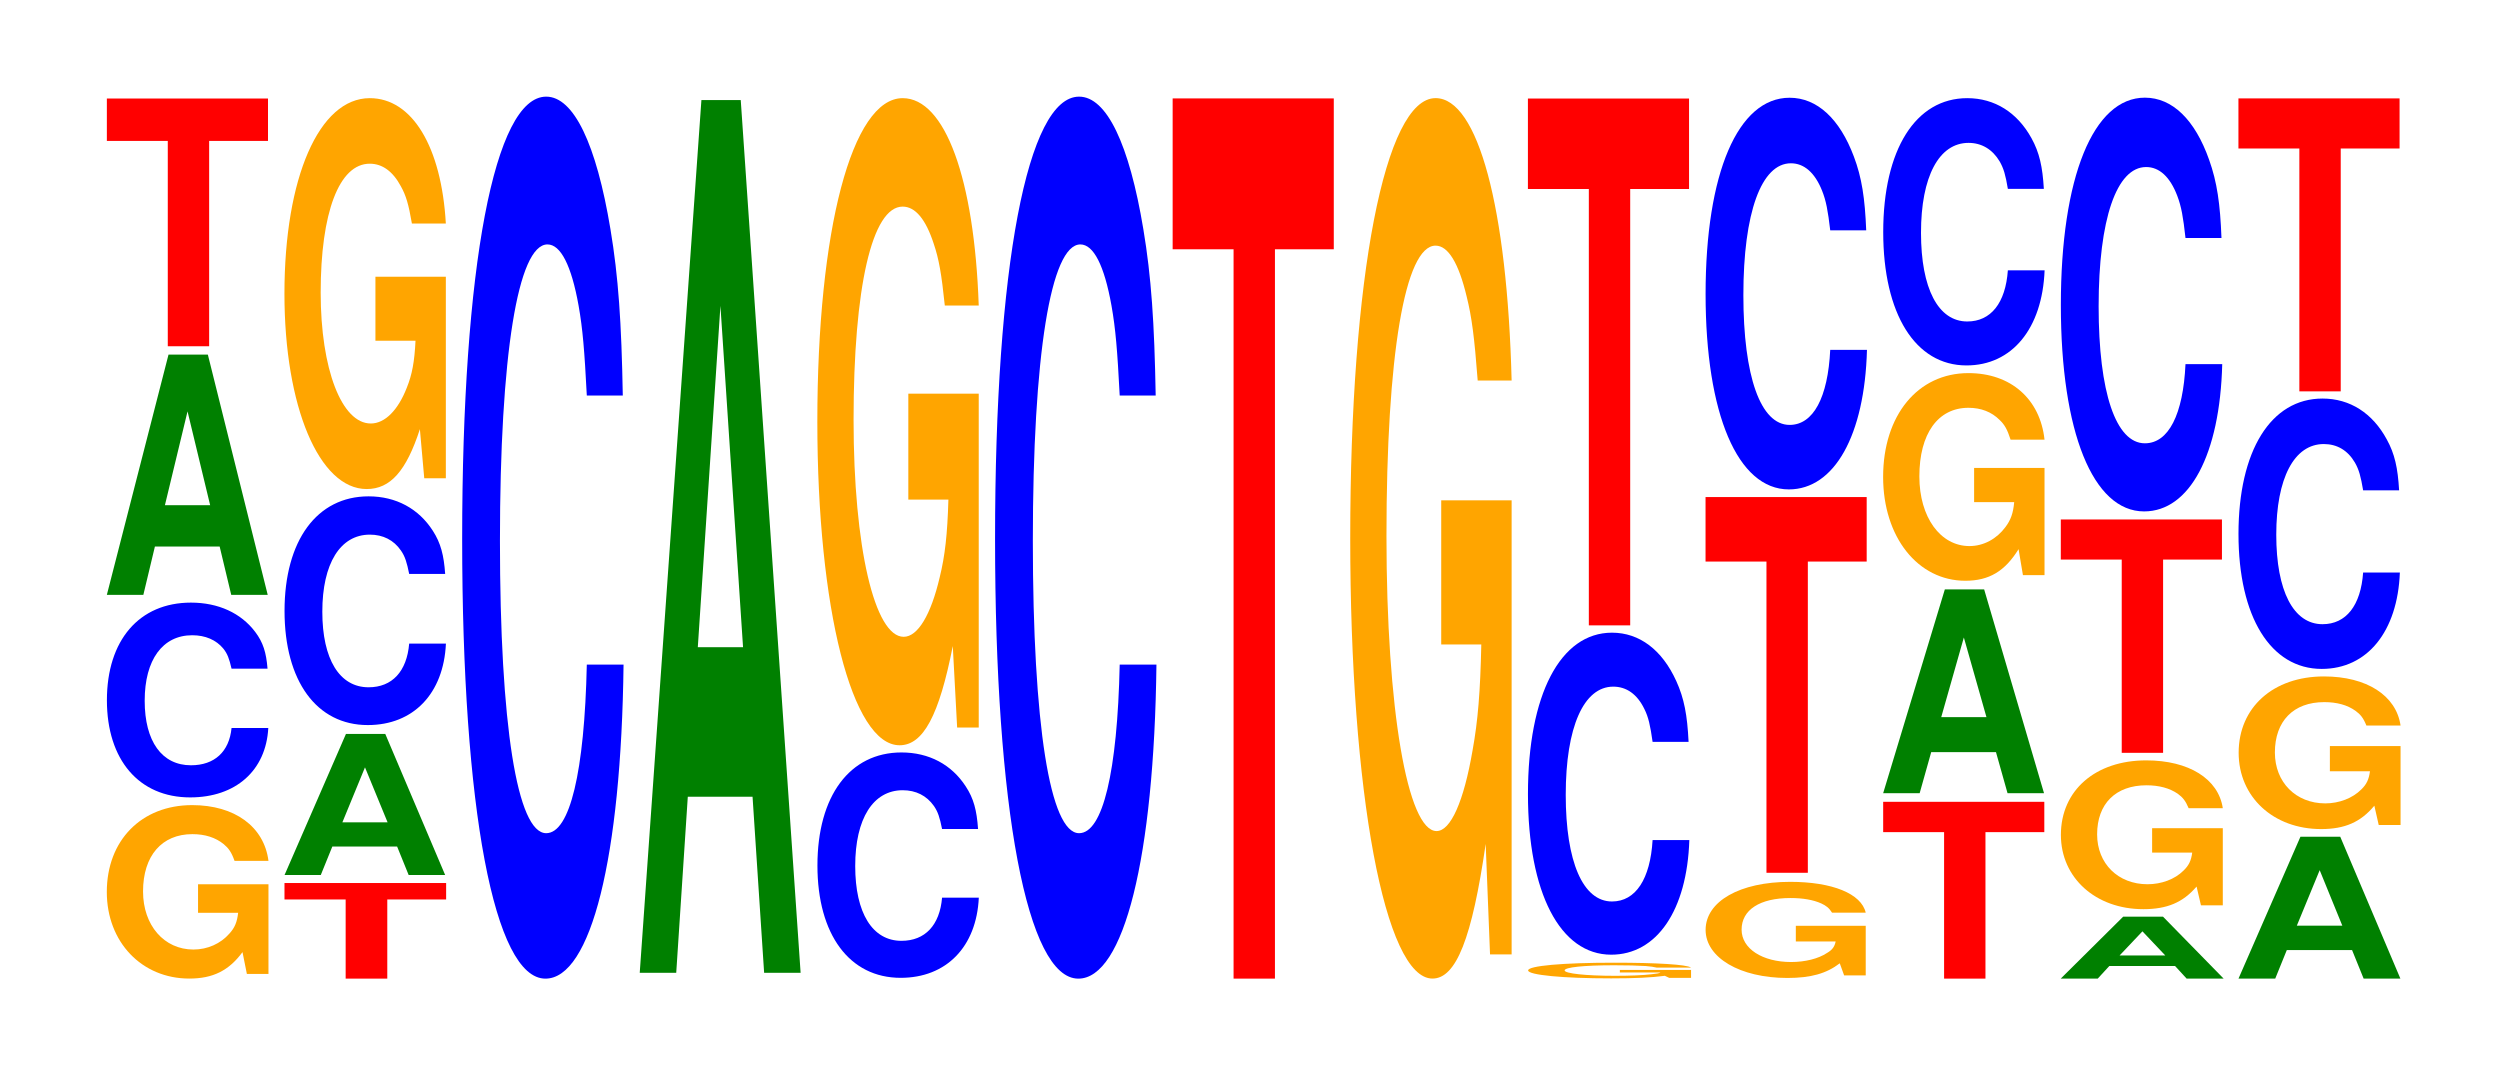
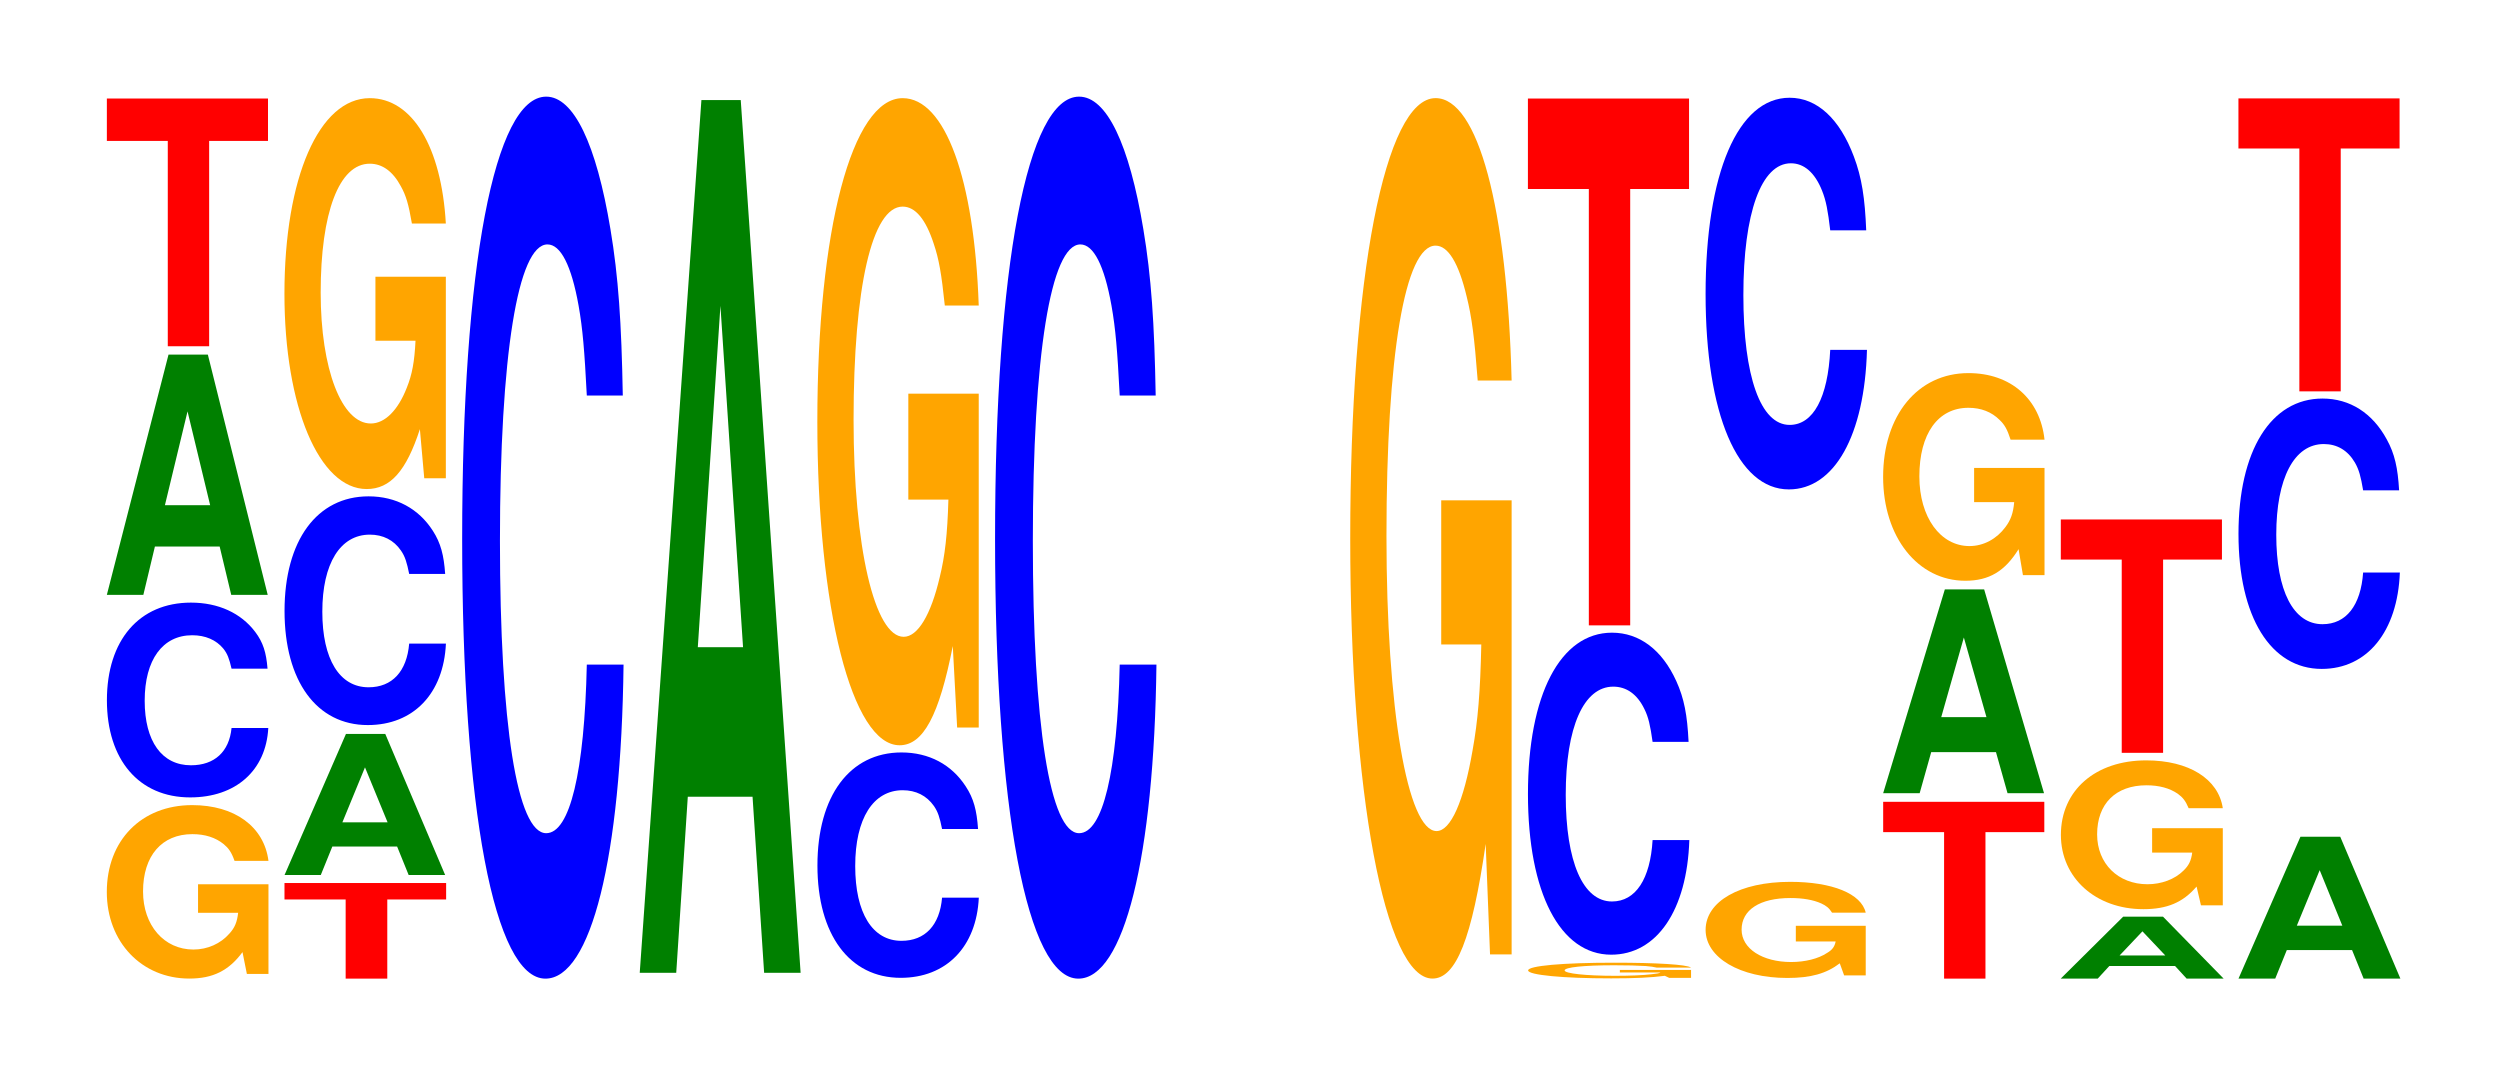
<svg xmlns="http://www.w3.org/2000/svg" xmlns:xlink="http://www.w3.org/1999/xlink" width="152pt" height="66pt" viewBox="0 0 152 66" version="1.1">
  <defs>
    <g>
      <symbol overflow="visible" id="glyph0-0">
        <path style="stroke:none;" d="M 10.438 -5.422 L 6.156 -5.422 L 6.156 -3.688 L 8.594 -3.688 C 8.531 -3.125 8.391 -2.781 8.062 -2.422 C 7.531 -1.812 6.734 -1.453 5.875 -1.453 C 4.094 -1.453 2.812 -2.922 2.812 -4.984 C 2.812 -7.156 3.953 -8.469 5.812 -8.469 C 6.578 -8.469 7.219 -8.266 7.719 -7.859 C 8.016 -7.609 8.188 -7.375 8.375 -6.844 L 10.438 -6.844 C 10.172 -8.922 8.391 -10.234 5.797 -10.234 C 2.719 -10.234 0.609 -8.094 0.609 -4.953 C 0.609 -1.906 2.734 0.312 5.625 0.312 C 7.062 0.312 8.031 -0.172 8.859 -1.297 L 9.125 0.031 L 10.438 0.031 Z M 10.438 -5.422 " />
      </symbol>
      <symbol overflow="visible" id="glyph1-0">
        <path style="stroke:none;" d="M 10.438 -7.469 C 10.359 -8.453 10.172 -9.062 9.688 -9.703 C 8.828 -10.844 7.453 -11.484 5.781 -11.484 C 2.641 -11.484 0.672 -9.203 0.672 -5.547 C 0.672 -1.922 2.625 0.359 5.734 0.359 C 8.5 0.359 10.344 -1.266 10.484 -3.859 L 8.25 -3.859 C 8.109 -2.422 7.219 -1.594 5.781 -1.594 C 4.016 -1.594 2.969 -3.047 2.969 -5.516 C 2.969 -8.016 4.062 -9.5 5.859 -9.5 C 6.656 -9.5 7.312 -9.219 7.75 -8.688 C 8 -8.375 8.109 -8.078 8.25 -7.469 Z M 10.438 -7.469 " />
      </symbol>
      <symbol overflow="visible" id="glyph2-0">
        <path style="stroke:none;" d="M 7.234 -2.938 L 7.938 0 L 10.156 0 L 6.516 -14.609 L 4.125 -14.609 L 0.375 0 L 2.594 0 L 3.297 -2.938 Z M 6.656 -5.453 L 3.906 -5.453 L 5.281 -11.156 Z M 6.656 -5.453 " />
      </symbol>
      <symbol overflow="visible" id="glyph3-0">
        <path style="stroke:none;" d="M 6.453 -12.484 L 10.031 -12.484 L 10.031 -15.062 L 0.234 -15.062 L 0.234 -12.484 L 3.938 -12.484 L 3.938 0 L 6.453 0 Z M 6.453 -12.484 " />
      </symbol>
      <symbol overflow="visible" id="glyph4-0">
        <path style="stroke:none;" d="M 6.484 -4.812 L 10.062 -4.812 L 10.062 -5.812 L 0.234 -5.812 L 0.234 -4.812 L 3.953 -4.812 L 3.953 0 L 6.484 0 Z M 6.484 -4.812 " />
      </symbol>
      <symbol overflow="visible" id="glyph5-0">
        <path style="stroke:none;" d="M 7.219 -1.734 L 7.922 0 L 10.141 0 L 6.5 -8.578 L 4.109 -8.578 L 0.375 0 L 2.578 0 L 3.281 -1.734 Z M 6.641 -3.203 L 3.891 -3.203 L 5.266 -6.547 Z M 6.641 -3.203 " />
      </symbol>
      <symbol overflow="visible" id="glyph6-0">
        <path style="stroke:none;" d="M 10.438 -8.766 C 10.359 -9.906 10.172 -10.641 9.688 -11.391 C 8.828 -12.734 7.453 -13.484 5.781 -13.484 C 2.641 -13.484 0.672 -10.797 0.672 -6.516 C 0.672 -2.25 2.625 0.422 5.734 0.422 C 8.5 0.422 10.344 -1.484 10.484 -4.531 L 8.25 -4.531 C 8.109 -2.844 7.219 -1.875 5.781 -1.875 C 4.016 -1.875 2.969 -3.578 2.969 -6.469 C 2.969 -9.406 4.062 -11.156 5.859 -11.156 C 6.656 -11.156 7.312 -10.828 7.75 -10.188 C 8 -9.828 8.109 -9.469 8.25 -8.766 Z M 10.438 -8.766 " />
      </symbol>
      <symbol overflow="visible" id="glyph7-0">
        <path style="stroke:none;" d="M 10.422 -12.188 L 6.141 -12.188 L 6.141 -8.297 L 8.578 -8.297 C 8.516 -7.031 8.375 -6.25 8.047 -5.438 C 7.516 -4.078 6.719 -3.266 5.859 -3.266 C 4.094 -3.266 2.812 -6.562 2.812 -11.219 C 2.812 -16.109 3.938 -19.062 5.797 -19.062 C 6.562 -19.062 7.203 -18.594 7.688 -17.688 C 8 -17.125 8.156 -16.609 8.359 -15.422 L 10.422 -15.422 C 10.156 -20.094 8.375 -23.047 5.797 -23.047 C 2.719 -23.047 0.609 -18.219 0.609 -11.156 C 0.609 -4.297 2.719 0.719 5.609 0.719 C 7.047 0.719 8.016 -0.375 8.844 -2.922 L 9.109 0.062 L 10.422 0.062 Z M 10.422 -12.188 " />
      </symbol>
      <symbol overflow="visible" id="glyph8-0">
        <path style="stroke:none;" d="M 10.438 -33.844 C 10.359 -38.266 10.172 -41.062 9.688 -43.953 C 8.828 -49.141 7.453 -52.016 5.781 -52.016 C 2.641 -52.016 0.672 -41.703 0.672 -25.125 C 0.672 -8.703 2.625 1.609 5.734 1.609 C 8.5 1.609 10.344 -5.75 10.484 -17.484 L 8.25 -17.484 C 8.109 -10.953 7.219 -7.234 5.781 -7.234 C 4.016 -7.234 2.969 -13.828 2.969 -25 C 2.969 -36.297 4.062 -43.031 5.859 -43.031 C 6.656 -43.031 7.312 -41.766 7.75 -39.312 C 8 -37.906 8.109 -36.578 8.25 -33.844 Z M 10.438 -33.844 " />
      </symbol>
      <symbol overflow="visible" id="glyph9-0">
        <path style="stroke:none;" d="M 7.234 -10.703 L 7.938 0 L 10.156 0 L 6.516 -53.062 L 4.125 -53.062 L 0.375 0 L 2.594 0 L 3.297 -10.703 Z M 6.656 -19.797 L 3.906 -19.797 L 5.281 -40.547 Z M 6.656 -19.797 " />
      </symbol>
      <symbol overflow="visible" id="glyph10-0">
        <path style="stroke:none;" d="M 10.438 -8.641 C 10.359 -9.781 10.172 -10.5 9.688 -11.234 C 8.828 -12.562 7.453 -13.297 5.781 -13.297 C 2.641 -13.297 0.672 -10.656 0.672 -6.422 C 0.672 -2.219 2.625 0.406 5.734 0.406 C 8.5 0.406 10.344 -1.469 10.484 -4.469 L 8.25 -4.469 C 8.109 -2.797 7.219 -1.844 5.781 -1.844 C 4.016 -1.844 2.969 -3.531 2.969 -6.391 C 2.969 -9.281 4.062 -11 5.859 -11 C 6.656 -11 7.312 -10.672 7.75 -10.047 C 8 -9.688 8.109 -9.344 8.25 -8.641 Z M 10.438 -8.641 " />
      </symbol>
      <symbol overflow="visible" id="glyph11-0">
        <path style="stroke:none;" d="M 10.422 -20.188 L 6.141 -20.188 L 6.141 -13.75 L 8.578 -13.75 C 8.516 -11.641 8.375 -10.344 8.047 -9.016 C 7.516 -6.75 6.719 -5.406 5.859 -5.406 C 4.094 -5.406 2.812 -10.859 2.812 -18.594 C 2.812 -26.672 3.938 -31.562 5.797 -31.562 C 6.562 -31.562 7.203 -30.797 7.688 -29.297 C 8 -28.375 8.156 -27.5 8.359 -25.547 L 10.422 -25.547 C 10.156 -33.266 8.375 -38.156 5.797 -38.156 C 2.719 -38.156 0.609 -30.172 0.609 -18.484 C 0.609 -7.109 2.719 1.188 5.609 1.188 C 7.047 1.188 8.016 -0.625 8.844 -4.844 L 9.109 0.109 L 10.422 0.109 Z M 10.422 -20.188 " />
      </symbol>
      <symbol overflow="visible" id="glyph12-0">
-         <path style="stroke:none;" d="M 6.453 -44.344 L 10.031 -44.344 L 10.031 -53.516 L 0.234 -53.516 L 0.234 -44.344 L 3.938 -44.344 L 3.938 0 L 6.453 0 Z M 6.453 -44.344 " />
-       </symbol>
+         </symbol>
      <symbol overflow="visible" id="glyph13-0">
        <path style="stroke:none;" d="M 10.422 -27.469 L 6.141 -27.469 L 6.141 -18.703 L 8.578 -18.703 C 8.516 -15.828 8.375 -14.078 8.047 -12.266 C 7.516 -9.172 6.719 -7.359 5.859 -7.359 C 4.094 -7.359 2.812 -14.781 2.812 -25.297 C 2.812 -36.297 3.938 -42.953 5.797 -42.953 C 6.562 -42.953 7.203 -41.891 7.688 -39.859 C 8 -38.609 8.156 -37.406 8.359 -34.75 L 10.422 -34.75 C 10.156 -45.266 8.375 -51.922 5.797 -51.922 C 2.719 -51.922 0.609 -41.062 0.609 -25.156 C 0.609 -9.672 2.719 1.609 5.609 1.609 C 7.047 1.609 8.016 -0.844 8.844 -6.578 L 9.109 0.141 L 10.422 0.141 Z M 10.422 -27.469 " />
      </symbol>
      <symbol overflow="visible" id="glyph14-0">
        <path style="stroke:none;" d="M 10.531 -0.484 L 6.203 -0.484 L 6.203 -0.328 L 8.672 -0.328 C 8.609 -0.281 8.453 -0.25 8.125 -0.219 C 7.594 -0.156 6.781 -0.125 5.922 -0.125 C 4.125 -0.125 2.844 -0.266 2.844 -0.453 C 2.844 -0.641 3.984 -0.766 5.859 -0.766 C 6.641 -0.766 7.281 -0.75 7.781 -0.719 C 8.094 -0.688 8.25 -0.672 8.438 -0.625 L 10.531 -0.625 C 10.266 -0.812 8.453 -0.922 5.844 -0.922 C 2.734 -0.922 0.625 -0.734 0.625 -0.453 C 0.625 -0.172 2.75 0.031 5.672 0.031 C 7.125 0.031 8.109 -0.016 8.938 -0.125 L 9.203 0 L 10.531 0 Z M 10.531 -0.484 " />
      </symbol>
      <symbol overflow="visible" id="glyph15-0">
        <path style="stroke:none;" d="M 10.438 -12.344 C 10.359 -13.969 10.172 -14.984 9.688 -16.047 C 8.828 -17.938 7.453 -18.984 5.781 -18.984 C 2.641 -18.984 0.672 -15.219 0.672 -9.172 C 0.672 -3.172 2.625 0.594 5.734 0.594 C 8.5 0.594 10.344 -2.094 10.484 -6.375 L 8.25 -6.375 C 8.109 -4 7.219 -2.641 5.781 -2.641 C 4.016 -2.641 2.969 -5.047 2.969 -9.125 C 2.969 -13.25 4.062 -15.703 5.859 -15.703 C 6.656 -15.703 7.312 -15.25 7.75 -14.344 C 8 -13.844 8.109 -13.344 8.25 -12.344 Z M 10.438 -12.344 " />
      </symbol>
      <symbol overflow="visible" id="glyph16-0">
        <path style="stroke:none;" d="M 6.453 -26.531 L 10.031 -26.531 L 10.031 -32.031 L 0.234 -32.031 L 0.234 -26.531 L 3.938 -26.531 L 3.938 0 L 6.453 0 Z M 6.453 -26.531 " />
      </symbol>
      <symbol overflow="visible" id="glyph17-0">
        <path style="stroke:none;" d="M 10.344 -3 L 6.094 -3 L 6.094 -2.047 L 8.516 -2.047 C 8.453 -1.734 8.312 -1.531 7.984 -1.344 C 7.469 -1 6.656 -0.797 5.812 -0.797 C 4.062 -0.797 2.797 -1.609 2.797 -2.766 C 2.797 -3.969 3.906 -4.688 5.766 -4.688 C 6.516 -4.688 7.156 -4.578 7.641 -4.359 C 7.938 -4.219 8.109 -4.094 8.297 -3.797 L 10.344 -3.797 C 10.078 -4.953 8.312 -5.672 5.75 -5.672 C 2.688 -5.672 0.609 -4.484 0.609 -2.75 C 0.609 -1.062 2.703 0.172 5.578 0.172 C 7 0.172 7.953 -0.094 8.766 -0.719 L 9.031 0.016 L 10.344 0.016 Z M 10.344 -3 " />
      </symbol>
      <symbol overflow="visible" id="glyph18-0">
-         <path style="stroke:none;" d="M 6.453 -18.922 L 10.031 -18.922 L 10.031 -22.844 L 0.234 -22.844 L 0.234 -18.922 L 3.938 -18.922 L 3.938 0 L 6.453 0 Z M 6.453 -18.922 " />
-       </symbol>
+         </symbol>
      <symbol overflow="visible" id="glyph19-0">
        <path style="stroke:none;" d="M 10.438 -15.031 C 10.359 -16.984 10.172 -18.234 9.688 -19.516 C 8.828 -21.812 7.453 -23.094 5.781 -23.094 C 2.641 -23.094 0.672 -18.516 0.672 -11.156 C 0.672 -3.859 2.625 0.719 5.734 0.719 C 8.5 0.719 10.344 -2.562 10.484 -7.766 L 8.25 -7.766 C 8.109 -4.859 7.219 -3.203 5.781 -3.203 C 4.016 -3.203 2.969 -6.141 2.969 -11.094 C 2.969 -16.109 4.062 -19.109 5.859 -19.109 C 6.656 -19.109 7.312 -18.547 7.75 -17.453 C 8 -16.828 8.109 -16.234 8.25 -15.031 Z M 10.438 -15.031 " />
      </symbol>
      <symbol overflow="visible" id="glyph20-0">
        <path style="stroke:none;" d="M 6.453 -8.906 L 10.031 -8.906 L 10.031 -10.75 L 0.234 -10.75 L 0.234 -8.906 L 3.938 -8.906 L 3.938 0 L 6.453 0 Z M 6.453 -8.906 " />
      </symbol>
      <symbol overflow="visible" id="glyph21-0">
        <path style="stroke:none;" d="M 7.234 -2.5 L 7.938 0 L 10.156 0 L 6.516 -12.391 L 4.125 -12.391 L 0.375 0 L 2.594 0 L 3.297 -2.5 Z M 6.656 -4.625 L 3.906 -4.625 L 5.281 -9.469 Z M 6.656 -4.625 " />
      </symbol>
      <symbol overflow="visible" id="glyph22-0">
        <path style="stroke:none;" d="M 10.422 -6.484 L 6.141 -6.484 L 6.141 -4.406 L 8.578 -4.406 C 8.516 -3.734 8.375 -3.328 8.047 -2.891 C 7.516 -2.172 6.719 -1.734 5.859 -1.734 C 4.094 -1.734 2.812 -3.484 2.812 -5.969 C 2.812 -8.562 3.938 -10.141 5.797 -10.141 C 6.562 -10.141 7.203 -9.891 7.688 -9.406 C 8 -9.109 8.156 -8.828 8.359 -8.203 L 10.422 -8.203 C 10.156 -10.672 8.375 -12.25 5.797 -12.25 C 2.719 -12.25 0.609 -9.688 0.609 -5.938 C 0.609 -2.281 2.719 0.375 5.609 0.375 C 7.047 0.375 8.016 -0.203 8.844 -1.547 L 9.109 0.031 L 10.422 0.031 Z M 10.422 -6.484 " />
      </symbol>
      <symbol overflow="visible" id="glyph23-0">
-         <path style="stroke:none;" d="M 10.438 -10.25 C 10.359 -11.594 10.172 -12.453 9.688 -13.328 C 8.828 -14.891 7.453 -15.766 5.781 -15.766 C 2.641 -15.766 0.672 -12.641 0.672 -7.625 C 0.672 -2.641 2.625 0.484 5.734 0.484 C 8.5 0.484 10.344 -1.75 10.484 -5.297 L 8.25 -5.297 C 8.109 -3.312 7.219 -2.188 5.781 -2.188 C 4.016 -2.188 2.969 -4.188 2.969 -7.578 C 2.969 -11 4.062 -13.047 5.859 -13.047 C 6.656 -13.047 7.312 -12.656 7.75 -11.922 C 8 -11.484 8.109 -11.094 8.25 -10.25 Z M 10.438 -10.25 " />
-       </symbol>
+         </symbol>
      <symbol overflow="visible" id="glyph24-0">
        <path style="stroke:none;" d="M 7.328 -0.766 L 8.031 0 L 10.281 0 L 6.594 -3.766 L 4.172 -3.766 L 0.375 0 L 2.625 0 L 3.328 -0.766 Z M 6.734 -1.406 L 3.953 -1.406 L 5.344 -2.875 Z M 6.734 -1.406 " />
      </symbol>
      <symbol overflow="visible" id="glyph25-0">
        <path style="stroke:none;" d="M 10.469 -4.656 L 6.172 -4.656 L 6.172 -3.172 L 8.609 -3.172 C 8.547 -2.688 8.406 -2.391 8.078 -2.078 C 7.547 -1.547 6.734 -1.25 5.891 -1.25 C 4.109 -1.25 2.828 -2.5 2.828 -4.281 C 2.828 -6.141 3.953 -7.266 5.828 -7.266 C 6.594 -7.266 7.234 -7.094 7.734 -6.75 C 8.031 -6.531 8.203 -6.328 8.391 -5.875 L 10.469 -5.875 C 10.203 -7.656 8.406 -8.781 5.812 -8.781 C 2.719 -8.781 0.625 -6.953 0.625 -4.25 C 0.625 -1.641 2.734 0.266 5.641 0.266 C 7.078 0.266 8.047 -0.141 8.875 -1.109 L 9.141 0.031 L 10.469 0.031 Z M 10.469 -4.656 " />
      </symbol>
      <symbol overflow="visible" id="glyph26-0">
        <path style="stroke:none;" d="M 6.453 -11.75 L 10.031 -11.75 L 10.031 -14.188 L 0.234 -14.188 L 0.234 -11.75 L 3.938 -11.75 L 3.938 0 L 6.453 0 Z M 6.453 -11.75 " />
      </symbol>
      <symbol overflow="visible" id="glyph27-0">
-         <path style="stroke:none;" d="M 10.438 -15.875 C 10.359 -17.953 10.172 -19.266 9.688 -20.625 C 8.828 -23.062 7.453 -24.406 5.781 -24.406 C 2.641 -24.406 0.672 -19.562 0.672 -11.797 C 0.672 -4.078 2.625 0.75 5.734 0.75 C 8.5 0.75 10.344 -2.703 10.484 -8.203 L 8.25 -8.203 C 8.109 -5.141 7.219 -3.391 5.781 -3.391 C 4.016 -3.391 2.969 -6.484 2.969 -11.719 C 2.969 -17.031 4.062 -20.188 5.859 -20.188 C 6.656 -20.188 7.312 -19.594 7.75 -18.438 C 8 -17.781 8.109 -17.156 8.25 -15.875 Z M 10.438 -15.875 " />
-       </symbol>
+         </symbol>
      <symbol overflow="visible" id="glyph28-0">
        <path style="stroke:none;" d="M 7.281 -1.734 L 7.984 0 L 10.219 0 L 6.562 -8.625 L 4.141 -8.625 L 0.375 0 L 2.609 0 L 3.312 -1.734 Z M 6.688 -3.219 L 3.922 -3.219 L 5.312 -6.594 Z M 6.688 -3.219 " />
      </symbol>
      <symbol overflow="visible" id="glyph29-0">
-         <path style="stroke:none;" d="M 10.469 -4.766 L 6.172 -4.766 L 6.172 -3.234 L 8.609 -3.234 C 8.547 -2.75 8.406 -2.438 8.078 -2.125 C 7.547 -1.594 6.734 -1.281 5.891 -1.281 C 4.109 -1.281 2.828 -2.562 2.828 -4.375 C 2.828 -6.281 3.953 -7.438 5.828 -7.438 C 6.594 -7.438 7.234 -7.266 7.734 -6.906 C 8.031 -6.688 8.203 -6.484 8.391 -6.016 L 10.469 -6.016 C 10.203 -7.844 8.406 -9 5.812 -9 C 2.719 -9 0.625 -7.109 0.625 -4.359 C 0.625 -1.672 2.734 0.281 5.641 0.281 C 7.078 0.281 8.047 -0.141 8.875 -1.141 L 9.141 0.031 L 10.469 0.031 Z M 10.469 -4.766 " />
-       </symbol>
+         </symbol>
      <symbol overflow="visible" id="glyph30-0">
        <path style="stroke:none;" d="M 10.438 -10.359 C 10.359 -11.719 10.172 -12.578 9.688 -13.453 C 8.828 -15.047 7.453 -15.938 5.781 -15.938 C 2.641 -15.938 0.672 -12.766 0.672 -7.703 C 0.672 -2.672 2.625 0.5 5.734 0.5 C 8.5 0.5 10.344 -1.766 10.484 -5.359 L 8.25 -5.359 C 8.109 -3.359 7.219 -2.219 5.781 -2.219 C 4.016 -2.219 2.969 -4.234 2.969 -7.656 C 2.969 -11.109 4.062 -13.172 5.859 -13.172 C 6.656 -13.172 7.312 -12.797 7.75 -12.047 C 8 -11.609 8.109 -11.203 8.25 -10.359 Z M 10.438 -10.359 " />
      </symbol>
      <symbol overflow="visible" id="glyph31-0">
        <path style="stroke:none;" d="M 6.453 -14.766 L 10.031 -14.766 L 10.031 -17.812 L 0.234 -17.812 L 0.234 -14.766 L 3.938 -14.766 L 3.938 0 L 6.453 0 Z M 6.453 -14.766 " />
      </symbol>
    </g>
  </defs>
  <g id="surface1">
    <g style="fill:rgb(100%,64.647%,0%);fill-opacity:1;">
      <use xlink:href="#glyph0-0" x="5.885" y="59.185" />
    </g>
    <g style="fill:rgb(0%,0%,100%);fill-opacity:1;">
      <use xlink:href="#glyph1-0" x="5.828" y="48.123" />
    </g>
    <g style="fill:rgb(0%,50.194%,0%);fill-opacity:1;">
      <use xlink:href="#glyph2-0" x="6.121" y="36.168" />
    </g>
    <g style="fill:rgb(100%,0%,0%);fill-opacity:1;">
      <use xlink:href="#glyph3-0" x="6.263" y="21.052" />
    </g>
    <g style="fill:rgb(100%,0%,0%);fill-opacity:1;">
      <use xlink:href="#glyph4-0" x="17.063" y="59.5" />
    </g>
    <g style="fill:rgb(0%,50.194%,0%);fill-opacity:1;">
      <use xlink:href="#glyph5-0" x="16.925" y="53.202" />
    </g>
    <g style="fill:rgb(0%,0%,100%);fill-opacity:1;">
      <use xlink:href="#glyph6-0" x="16.628" y="43.662" />
    </g>
    <g style="fill:rgb(100%,64.647%,0%);fill-opacity:1;">
      <use xlink:href="#glyph7-0" x="16.685" y="29.015" />
    </g>
    <g style="fill:rgb(0%,0%,100%);fill-opacity:1;">
      <use xlink:href="#glyph8-0" x="27.428" y="57.892" />
    </g>
    <g style="fill:rgb(0%,50.194%,0%);fill-opacity:1;">
      <use xlink:href="#glyph9-0" x="38.521" y="59.145" />
    </g>
    <g style="fill:rgb(0%,0%,100%);fill-opacity:1;">
      <use xlink:href="#glyph10-0" x="49.028" y="59.046" />
    </g>
    <g style="fill:rgb(100%,64.647%,0%);fill-opacity:1;">
      <use xlink:href="#glyph11-0" x="49.085" y="44.124" />
    </g>
    <g style="fill:rgb(0%,0%,100%);fill-opacity:1;">
      <use xlink:href="#glyph8-0" x="59.828" y="57.892" />
    </g>
    <g style="fill:rgb(100%,0%,0%);fill-opacity:1;">
      <use xlink:href="#glyph12-0" x="71.063" y="59.5" />
    </g>
    <g style="fill:rgb(100%,64.647%,0%);fill-opacity:1;">
      <use xlink:href="#glyph13-0" x="81.485" y="57.888" />
    </g>
    <g style="fill:rgb(100%,64.647%,0%);fill-opacity:1;">
      <use xlink:href="#glyph14-0" x="92.285" y="59.454" />
    </g>
    <g style="fill:rgb(0%,0%,100%);fill-opacity:1;">
      <use xlink:href="#glyph15-0" x="92.228" y="57.451" />
    </g>
    <g style="fill:rgb(100%,0%,0%);fill-opacity:1;">
      <use xlink:href="#glyph16-0" x="92.663" y="38.022" />
    </g>
    <g style="fill:rgb(100%,64.647%,0%);fill-opacity:1;">
      <use xlink:href="#glyph17-0" x="103.092" y="59.288" />
    </g>
    <g style="fill:rgb(100%,0%,0%);fill-opacity:1;">
      <use xlink:href="#glyph18-0" x="103.463" y="53.065" />
    </g>
    <g style="fill:rgb(0%,0%,100%);fill-opacity:1;">
      <use xlink:href="#glyph19-0" x="103.028" y="29.037" />
    </g>
    <g style="fill:rgb(100%,0%,0%);fill-opacity:1;">
      <use xlink:href="#glyph20-0" x="114.263" y="59.5" />
    </g>
    <g style="fill:rgb(0%,50.194%,0%);fill-opacity:1;">
      <use xlink:href="#glyph21-0" x="114.121" y="48.228" />
    </g>
    <g style="fill:rgb(100%,64.647%,0%);fill-opacity:1;">
      <use xlink:href="#glyph22-0" x="113.885" y="34.935" />
    </g>
    <g style="fill:rgb(0%,0%,100%);fill-opacity:1;">
      <use xlink:href="#glyph23-0" x="113.828" y="21.734" />
    </g>
    <g style="fill:rgb(0%,50.194%,0%);fill-opacity:1;">
      <use xlink:href="#glyph24-0" x="124.917" y="59.5" />
    </g>
    <g style="fill:rgb(100%,64.647%,0%);fill-opacity:1;">
      <use xlink:href="#glyph25-0" x="124.677" y="55.012" />
    </g>
    <g style="fill:rgb(100%,0%,0%);fill-opacity:1;">
      <use xlink:href="#glyph26-0" x="125.063" y="45.772" />
    </g>
    <g style="fill:rgb(0%,0%,100%);fill-opacity:1;">
      <use xlink:href="#glyph27-0" x="124.628" y="30.344" />
    </g>
    <g style="fill:rgb(0%,50.194%,0%);fill-opacity:1;">
      <use xlink:href="#glyph28-0" x="135.725" y="59.5" />
    </g>
    <g style="fill:rgb(100%,64.647%,0%);fill-opacity:1;">
      <use xlink:href="#glyph29-0" x="135.485" y="50.127" />
    </g>
    <g style="fill:rgb(0%,0%,100%);fill-opacity:1;">
      <use xlink:href="#glyph30-0" x="135.428" y="40.17" />
    </g>
    <g style="fill:rgb(100%,0%,0%);fill-opacity:1;">
      <use xlink:href="#glyph31-0" x="135.863" y="23.795" />
    </g>
  </g>
</svg>